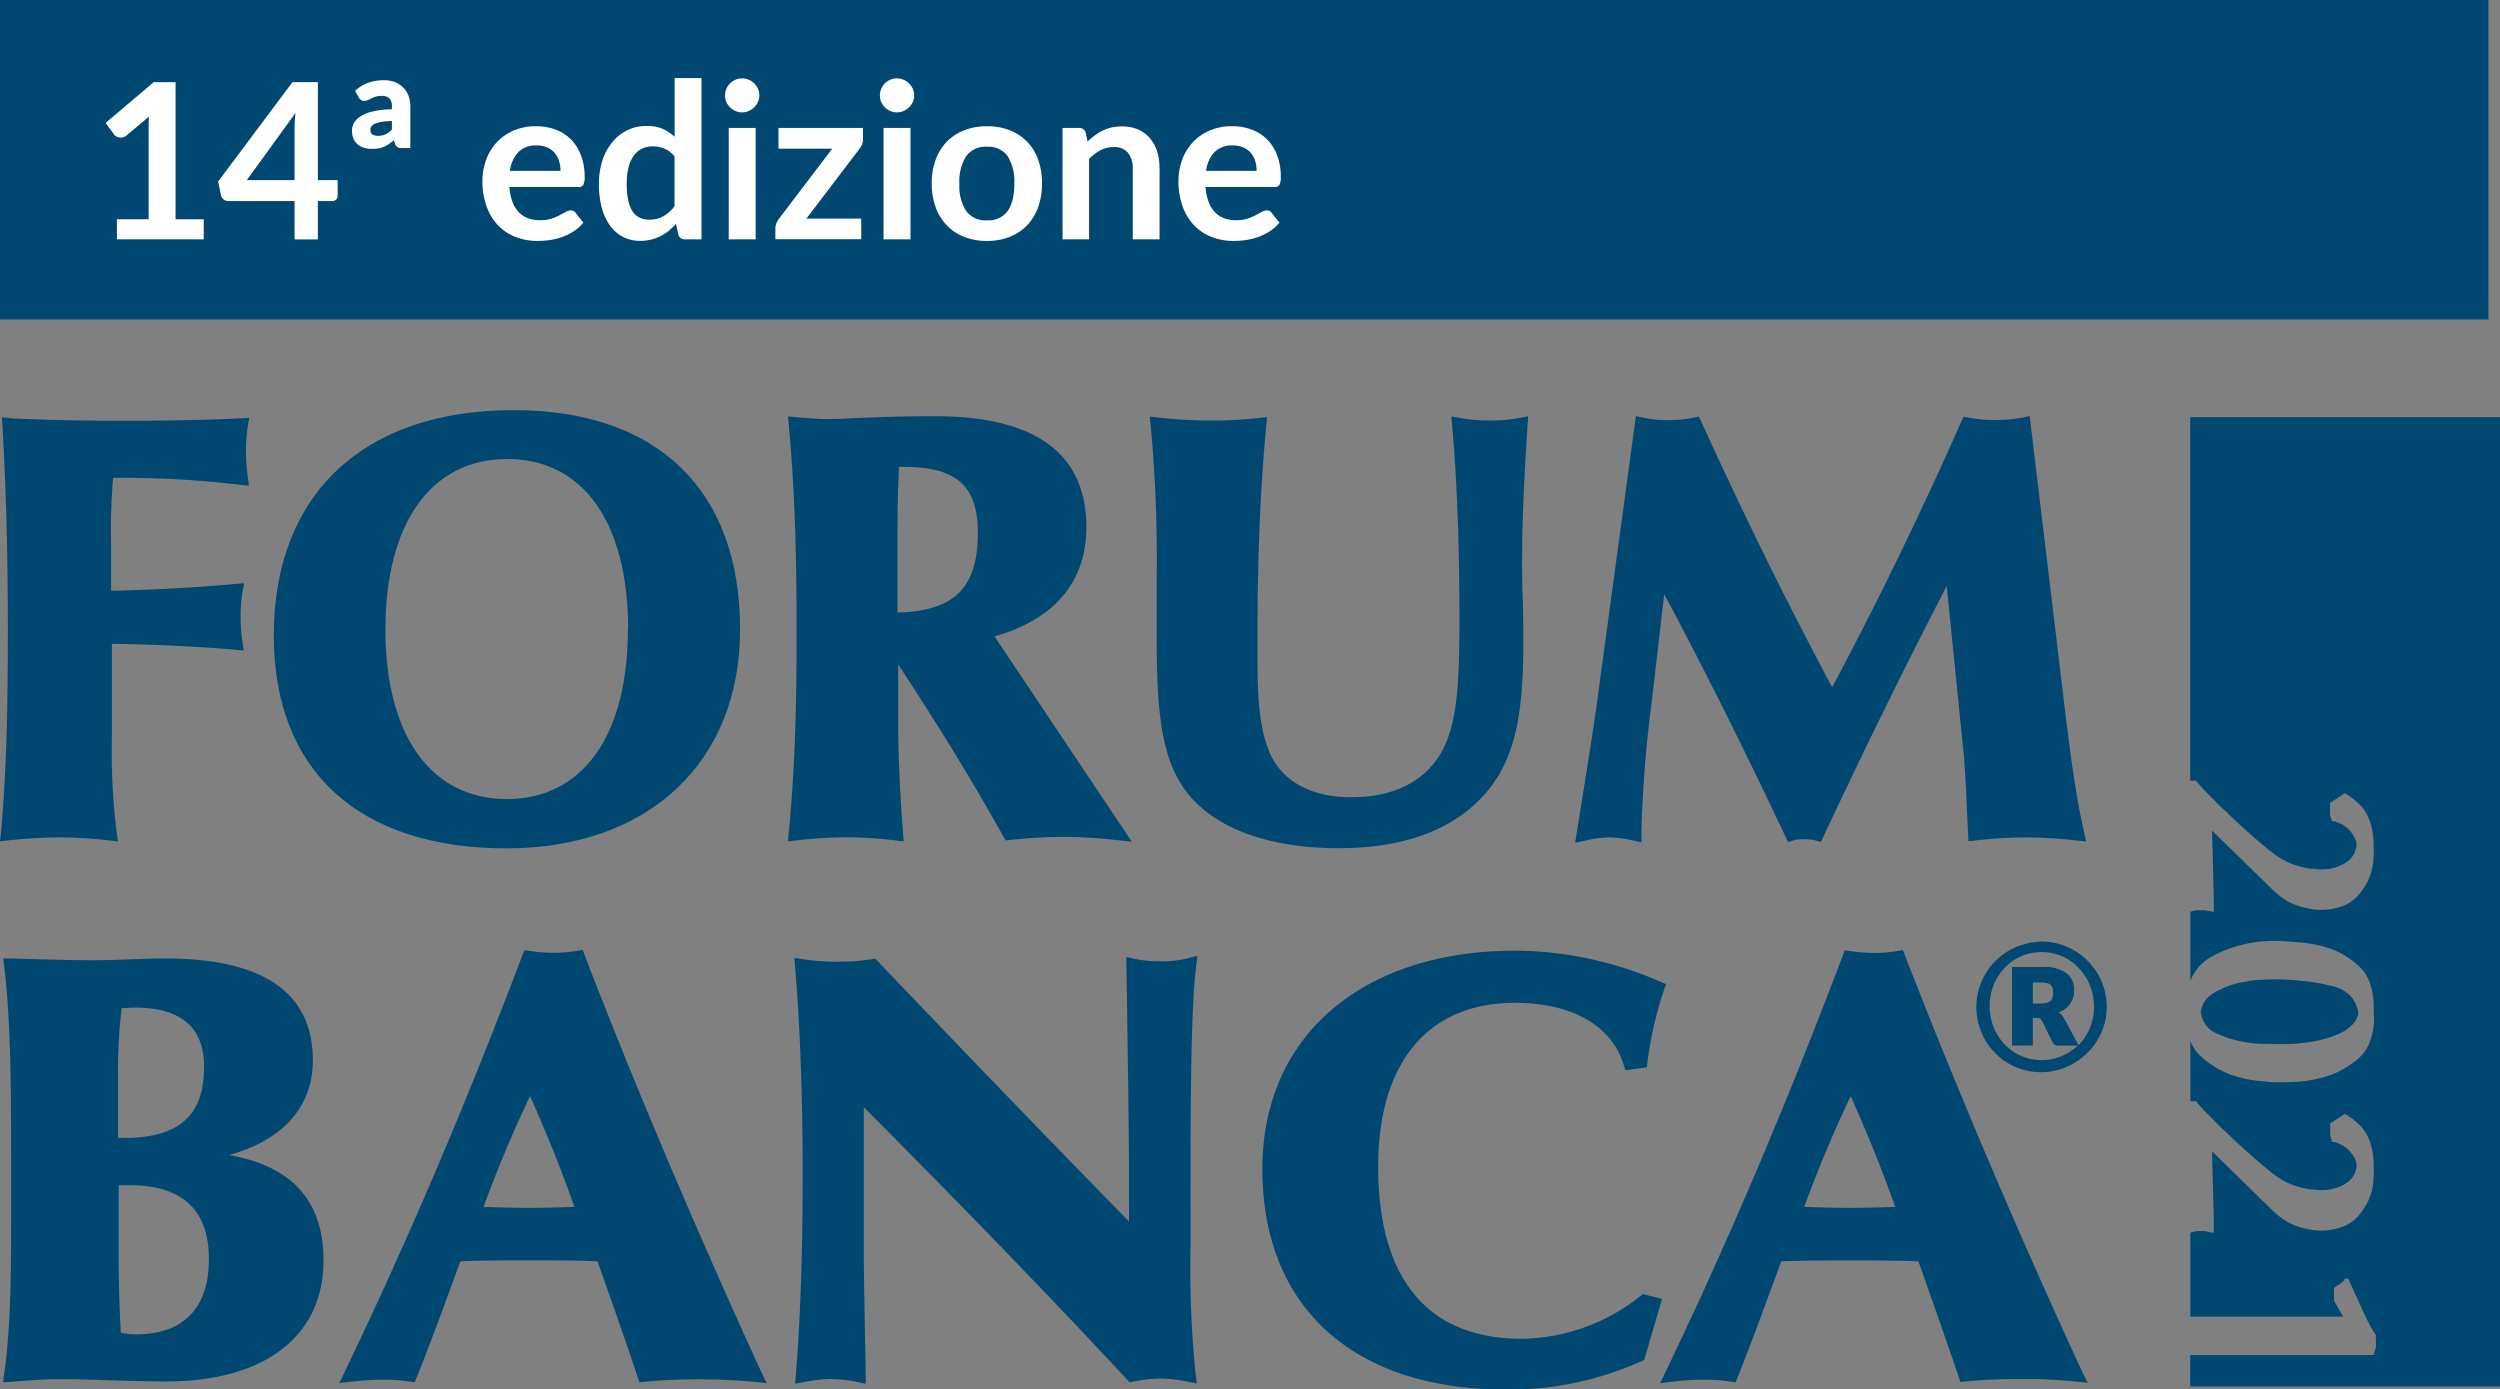
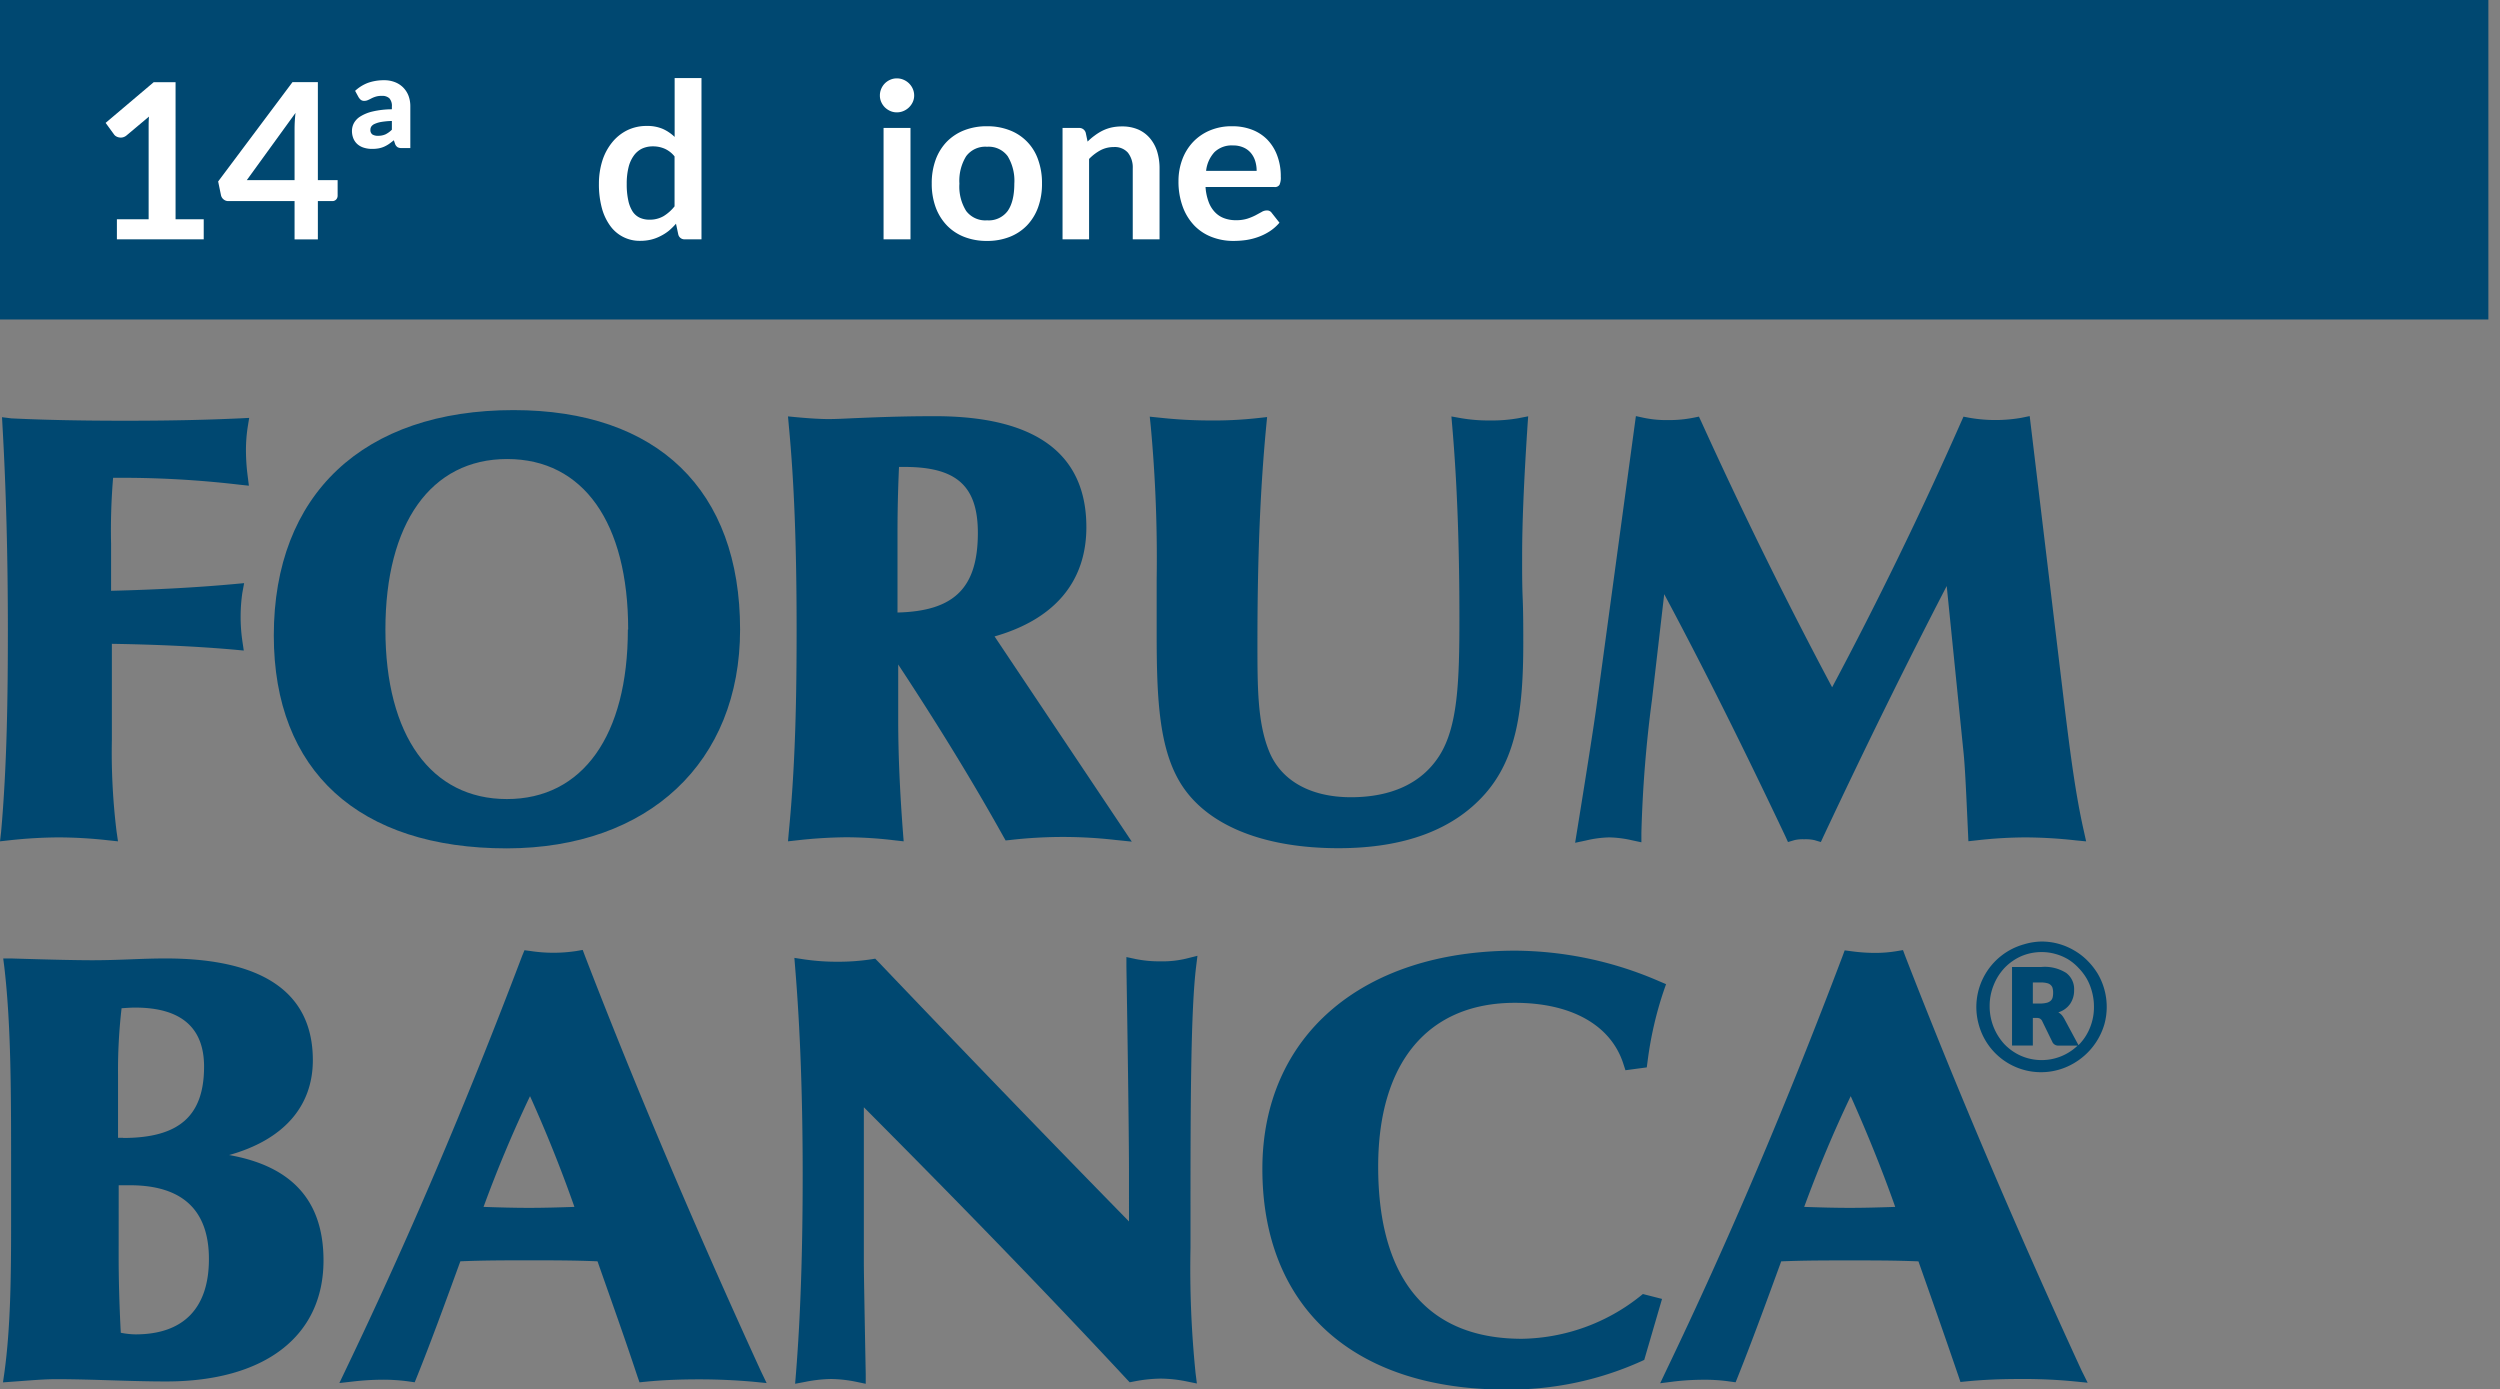
<svg xmlns="http://www.w3.org/2000/svg" viewBox="0 0 571.86 317.81">
  <rect x="0" y="0" width="571.86" height="317.81" fill="#808080" stroke="none" />
  <defs>
    <style>.cls-1{fill:#004871;}.cls-2{fill:#fff;}</style>
  </defs>
  <g id="Livello_2" data-name="Livello 2">
    <g id="Capa_1" data-name="Capa 1">
      <rect class="cls-1" width="569.2" height="73.08" />
      <path class="cls-1" d="M13.45,191.55a103.39,103.39,0,0,1,11.26.66l2.28.24-.33-2.28a148.79,148.79,0,0,1-1.07-21v-21.9c10.42.17,19.58.6,27.92,1.33l2.25.21-.33-2.24a38.56,38.56,0,0,1,0-10.94l.41-2.24-2.25.21c-8.41.77-17.89,1.29-28.18,1.54v-10.7a144.38,144.38,0,0,1,.46-15.14h4a231.44,231.44,0,0,1,24.82,1.56l2.24.24-.28-2.25a46.5,46.5,0,0,1-.39-5.78,35.08,35.08,0,0,1,.39-5.32L57,95.59l-2.19.11c-8,.37-16.33.54-26.22.54s-18.32-.17-26-.54L.46,95.43l.11,2C1.39,111.82,1.8,127.47,1.8,144c0,15.16-.2,31.27-1.55,46.33L0,192.45l2.17-.24A106.19,106.19,0,0,1,13.45,191.55Z" />
      <path class="cls-1" d="M169.29,144c0-31.91-18.89-50.19-51.83-50.19-34.34,0-54.83,19.28-54.83,51.55,0,31,19.43,48.7,53.32,48.7C148.36,194,169.29,174.35,169.29,144Zm-25.67,0c0,24.24-10.34,38.78-27.67,38.78S88.16,168.26,88.16,144,98.55,105,116,105s27.69,14.57,27.69,39Z" />
      <path class="cls-1" d="M180.25,192.45l2.17-.24a106.38,106.38,0,0,1,11.28-.69,94,94,0,0,1,10.86.69l2.15.24-.17-2.16c-.72-9.49-1.08-17.92-1.08-25.76V152c9.08,13.79,17,26.68,24,39.25l.57,1,1.16-.12a105.52,105.52,0,0,1,23.92,0l3.78.39-31.39-46.94c13.74-3.93,21-12.53,21-25,0-16.84-11.66-25.38-34.64-25.38-8.18,0-14.34.29-18.85.47-2.32.12-4.19.19-5.43.19-1.86,0-4.28-.14-7.2-.41l-2.13-.2.19,2.15c1.22,12.8,1.78,27.57,1.78,46.53,0,14.63-.22,30.38-1.78,46.33Zm43.43-70.59c0,12.57-5.34,17.93-18.38,18.25V121.59c0-4.66.11-9.63.34-14.78h1.28c11.91,0,16.76,4.37,16.76,15.11Z" />
      <path class="cls-1" d="M264.58,132.64v12c0,15.25.46,27.58,6.32,35.81,6.21,8.74,18.76,13.57,35.28,13.57,15,0,26.25-4.2,33.5-12.41s8.76-19.33,8.76-34.43c0-3.57,0-7.06-.14-10.44s-.12-6.55-.12-9.74q0-10.84,1.22-29.47l.16-2.3-2.27.44a35.12,35.12,0,0,1-6.48.51,37.36,37.36,0,0,1-6.51-.51l-2.3-.41.2,2.34c1.09,12.7,1.63,27,1.63,43.88,0,14.23-.33,24.81-4.65,31.48-4,6.21-10.93,9.4-20.17,9.4s-16.1-3.8-18.8-10.73c-2.58-6.51-2.58-14.53-2.58-24.69,0-19.45.65-35.14,2-49.34l.21-2.2-2.19.24a91.65,91.65,0,0,1-11,.54,107.48,107.48,0,0,1-11.49-.65L263,95.31l.23,2.21A329.35,329.35,0,0,1,264.58,132.64Z" />
      <path class="cls-1" d="M368.12,191.55a25.35,25.35,0,0,1,5.19.66l2.15.46v-2.21A287.79,287.79,0,0,1,377.89,160l2.79-24.09c9,16.83,18.06,35,27.67,55.29l.64,1.41,1.46-.43a8,8,0,0,1,2.23-.2,9.05,9.05,0,0,1,2.38.2l1.45.43.65-1.41c9.65-20.53,18.89-39.3,28.14-57.15l3.79,37.52c.37,3.25.63,9.08,1,17.13l.17,3.73,1.91-.21a100.75,100.75,0,0,1,11.13-.67,106.32,106.32,0,0,1,11.41.67l2.48.24-.54-2.44c-1.92-8.48-3.11-18-4.32-27.76l-8.05-67.08-1.9.39a34.67,34.67,0,0,1-11.85,0l-1.39-.26-.58,1.29c-9.31,21.1-19.28,41.46-29.47,60.61C408.54,137.41,398.5,117,389.22,96.59l-.6-1.29-1.39.28a28.25,28.25,0,0,1-5.66.51,25.3,25.3,0,0,1-5.48-.5l-1.89-.41-9,66.28c-.61,4.49-2.29,15.22-4.48,28.73l-.42,2.59,2.56-.54A24.92,24.92,0,0,1,368.12,191.55Z" />
      <path class="cls-1" d="M52.41,264.21c12.31-3.44,19.15-11,19.15-21.71,0-15.39-11.33-23.26-33.7-23.26-2.56,0-5.16.09-7.94.2s-5.85.21-8.89.21c-3.52,0-9.49-.13-18.21-.4H.74L1,221.32c1.54,13.26,1.54,28.61,1.54,46.42v12.12C2.54,292,2.42,303.72,1,314l-.32,2.21,3.56-.26c3.25-.24,6-.47,8.54-.47,4.4,0,8.78.14,13,.27S34,316,38,316c22.55,0,36-10.34,36-27.69C74,274.79,66.92,266.78,52.41,264.21Zm-24.26-3.95H27V245.88a123.27,123.27,0,0,1,.81-15.25c1.07-.07,2.11-.15,3.1-.15,10.46,0,15.77,4.54,15.77,13.5,0,11.29-5.72,16.32-18.53,16.32Zm-1,10.86h2.56c12,0,18.08,5.67,18.08,16.88S42,305.23,31,305.23a18.2,18.2,0,0,1-3.37-.37c-.32-6-.49-12-.49-17.74Z" />
      <path class="cls-1" d="M133.82,218.7l-.53-1.41-1.45.25a34.74,34.74,0,0,1-10.48,0l-1.39-.18-.55,1.34c-13.07,34.5-26.36,65.49-40.4,94.74l-1.39,2.92,3.21-.36a60.94,60.94,0,0,1,6.62-.4,42.7,42.7,0,0,1,6,.39l1.4.2.53-1.31c3.22-8,6.47-16.92,9.91-26.36,5.23-.23,10.55-.23,15.7-.23s10.45,0,15.68.23c2.8,8,6,16.86,9.13,26.33l.47,1.35,1.39-.14c3.75-.37,7.67-.54,12.3-.54q6.15,0,12.28.54l3.11.31L174,313.53C158.92,280.6,145.38,248.71,133.82,218.7Zm-2.43,57.37c-3.49.12-7,.22-10.4.22s-6.89-.1-10.38-.22c3.26-8.91,6.85-17.41,10.63-25.33,3.68,8.14,7.09,16.61,10.15,25.32Z" />
      <path class="cls-1" d="M273.59,221.22l.32-2.59-2.54.64a23.26,23.26,0,0,1-5.94.63,27.46,27.46,0,0,1-5.58-.51l-2.19-.47v2.24c.44,26.36.59,42.22.59,46.53V279.4c-19.54-19.95-38.77-39.92-57.38-59.43l-.67-.68-.93.15a50.45,50.45,0,0,1-7.57.55,51.73,51.73,0,0,1-7.76-.54l-2.23-.34.18,2.25c1.16,14,1.72,30,1.72,47.31,0,17.6-.5,32.56-1.54,45.53l-.19,2.33,2.33-.44a32.49,32.49,0,0,1,5.9-.65,30,30,0,0,1,5.74.64l2.18.45V314.3c-.28-14.75-.43-23.18-.43-25.46V253.28c23.51,23.61,42.68,43.43,60.14,62.2l.67.71,1-.19a33.33,33.33,0,0,1,6.05-.65,30.47,30.47,0,0,1,5.87.62l2.45.5-.31-2.46a236.89,236.89,0,0,1-1.15-28.56V278C272.31,251.83,272.4,231.1,273.59,221.22Z" />
      <path class="cls-1" d="M375.8,296l-.68.55a44.42,44.42,0,0,1-27,9.69c-21.5,0-32.87-13.62-32.87-39.38,0-23.82,11.4-37.47,31.28-37.47,12.94,0,22,5.12,24.82,14l.46,1.42,4.88-.65.18-1.35a82.8,82.8,0,0,1,3.69-16.14l.54-1.55-1.55-.66a83.78,83.78,0,0,0-32.88-7c-35.18,0-57.91,19.6-57.91,49.92,0,31.59,20.78,50.47,55.61,50.47a73.32,73.32,0,0,0,31-6.44l.74-.34,4.07-13.95Z" />
      <path class="cls-1" d="M476.15,313.5c-15.14-32.88-28.68-64.75-40.33-94.77l-.52-1.4-1.46.24a29.72,29.72,0,0,1-4.9.4,40.2,40.2,0,0,1-5.59-.4l-1.39-.18-.5,1.36c-13.06,34.49-26.27,65.47-40.32,94.74l-1.39,2.92L383,316a58.43,58.43,0,0,1,6.6-.39,39.57,39.57,0,0,1,6,.39l1.41.19.52-1.3c3.1-7.75,6.21-16.22,9.91-26.36,5.24-.22,10.55-.22,15.7-.22s10.46,0,15.69.22c2.78,7.87,5.91,16.72,9.15,26.23l.46,1.36,1.41-.14c3.75-.37,7.66-.54,12.29-.54a120.25,120.25,0,0,1,12.3.54l3.1.31Zm-42.63-37.43c-3.49.12-7,.22-10.42.22s-6.88-.1-10.4-.22c3.27-8.91,6.85-17.41,10.64-25.33C427,258.92,430.47,267.43,433.52,276.07Z" />
      <path class="cls-1" d="M467,215.37a14.59,14.59,0,0,1,3.95.54,15,15,0,0,1,3.58,1.54,14.46,14.46,0,0,1,3,2.33,16.14,16.14,0,0,1,2.34,3,15,15,0,0,1,1.5,11.49,15.26,15.26,0,0,1-6.89,8.88,14.76,14.76,0,0,1-21.87-8.85A14.89,14.89,0,0,1,463,216,14.52,14.52,0,0,1,467,215.37Zm8.44,23.7a11.73,11.73,0,0,0,2.6-3.92,12.43,12.43,0,0,0,.94-4.88,12.89,12.89,0,0,0-.43-3.33,12.62,12.62,0,0,0-1.18-3,12.34,12.34,0,0,0-1.88-2.49,11.38,11.38,0,0,0-2.41-2,11.7,11.7,0,0,0-2.89-1.23,11.5,11.5,0,0,0-3.2-.44,11.81,11.81,0,0,0-4.66.95,12.14,12.14,0,0,0-3.78,2.65,12.36,12.36,0,0,0-2.5,3.93,12.57,12.57,0,0,0-.93,4.85,12.75,12.75,0,0,0,3.43,8.75,12,12,0,0,0,3.78,2.62,11.89,11.89,0,0,0,12.92-2.36h-4.31a1.47,1.47,0,0,1-1.41-.7l-2.44-5a1.3,1.3,0,0,0-.46-.47,1.42,1.42,0,0,0-.76-.15H465v6.31h-4.76V221.19h6.72a9.14,9.14,0,0,1,5.68,1.37,4.61,4.61,0,0,1,1.8,3.92,5.44,5.44,0,0,1-.87,3.09,5.11,5.11,0,0,1-2.75,2,2.9,2.9,0,0,1,.88.72,6.57,6.57,0,0,1,.63,1Zm-8.86-9.52a6.19,6.19,0,0,0,1.55-.16,2,2,0,0,0,.93-.46,1.5,1.5,0,0,0,.47-.78,4.28,4.28,0,0,0,.11-1.07,3.74,3.74,0,0,0-.11-1,1.42,1.42,0,0,0-.39-.71,1.73,1.73,0,0,0-.83-.47,5.53,5.53,0,0,0-1.4-.17H465v4.82Z" />
      <path class="cls-2" d="M26.74,50.15H34V29.22c0-.81,0-1.66.08-2.55L28.92,31a2.12,2.12,0,0,1-.88.43,2.06,2.06,0,0,1-.82,0,1.92,1.92,0,0,1-.68-.26,1.39,1.39,0,0,1-.45-.41l-1.93-2.65,11-9.31h5V50.15H46.6v4.59H26.74Z" />
      <path class="cls-2" d="M72.71,41.21h4.52v3.55a1.27,1.27,0,0,1-.32.86A1.18,1.18,0,0,1,76,46H72.71v8.76H67.38V46H52.23a1.68,1.68,0,0,1-1.09-.39,1.7,1.7,0,0,1-.6-1l-.64-3.1,17-22.72h5.81ZM67.38,29.47a32.61,32.61,0,0,1,.22-3.65L56.45,41.21H67.38Z" />
      <path class="cls-2" d="M91.87,33.87a1.84,1.84,0,0,1-.9-.18,1.53,1.53,0,0,1-.58-.72l-.3-.89q-.6.49-1.14.87a7.31,7.31,0,0,1-1.12.62,5.87,5.87,0,0,1-1.23.37,8.29,8.29,0,0,1-1.48.12,6.14,6.14,0,0,1-1.88-.27A4,4,0,0,1,81.78,33a3.58,3.58,0,0,1-.94-1.31,4.59,4.59,0,0,1-.33-1.8,3.79,3.79,0,0,1,.42-1.68,4.17,4.17,0,0,1,1.46-1.55,9.29,9.29,0,0,1,2.81-1.15A19.9,19.9,0,0,1,89.64,25v-.62a2.57,2.57,0,0,0-.58-1.9,2.38,2.38,0,0,0-1.7-.55,4.5,4.5,0,0,0-1.39.17,5.91,5.91,0,0,0-1,.4c-.28.15-.55.28-.8.39a2,2,0,0,1-.89.18,1.2,1.2,0,0,1-.78-.26A2.64,2.64,0,0,1,82,22.2l-.77-1.42a9,9,0,0,1,3-1.85,11,11,0,0,1,3.6-.58,6.68,6.68,0,0,1,2.53.45,5.33,5.33,0,0,1,1.9,1.25,5.44,5.44,0,0,1,1.2,1.9,6.8,6.8,0,0,1,.4,2.38v9.54Zm-5.36-2.81a4,4,0,0,0,1.67-.33,5.7,5.7,0,0,0,1.46-1.06v-2a17.34,17.34,0,0,0-2.41.22,6.18,6.18,0,0,0-1.5.44,1.86,1.86,0,0,0-.78.59,1.31,1.31,0,0,0-.22.74,1.24,1.24,0,0,0,.45,1.1A2.36,2.36,0,0,0,86.51,31.06Z" />
-       <path class="cls-2" d="M122.65,28.88a12.35,12.35,0,0,1,4.45.77,9.69,9.69,0,0,1,3.5,2.24,10.42,10.42,0,0,1,2.29,3.63,13.35,13.35,0,0,1,.84,4.9,3.92,3.92,0,0,1-.3,1.87,1.22,1.22,0,0,1-1.14.49H116.52a11.86,11.86,0,0,0,.7,3.38,6.73,6.73,0,0,0,1.44,2.36,5.51,5.51,0,0,0,2.12,1.39,7.65,7.65,0,0,0,2.72.46,8.51,8.51,0,0,0,2.57-.34,12.59,12.59,0,0,0,1.88-.77l1.42-.77a2.29,2.29,0,0,1,1.18-.35,1.27,1.27,0,0,1,1.14.57l1.76,2.23a10.24,10.24,0,0,1-2.28,2,12.64,12.64,0,0,1-2.64,1.29,14.6,14.6,0,0,1-2.81.69,20.37,20.37,0,0,1-2.77.19,13.58,13.58,0,0,1-4.94-.88,11,11,0,0,1-4-2.6,12.27,12.27,0,0,1-2.65-4.27,16.44,16.44,0,0,1-1-5.9,14.13,14.13,0,0,1,.84-4.9,11.84,11.84,0,0,1,2.42-4,11.35,11.35,0,0,1,3.85-2.69A12.67,12.67,0,0,1,122.65,28.88Zm.13,4.39a5.67,5.67,0,0,0-4.2,1.51,7.48,7.48,0,0,0-1.93,4.3h11.57a7.51,7.51,0,0,0-.34-2.25,5.28,5.28,0,0,0-1-1.85,4.62,4.62,0,0,0-1.7-1.25A5.73,5.73,0,0,0,122.78,33.27Z" />
      <path class="cls-2" d="M156.69,54.74a1.44,1.44,0,0,1-1.54-1.12l-.52-2.45A15.77,15.77,0,0,1,153,52.78,10.65,10.65,0,0,1,151.09,54a9.63,9.63,0,0,1-2.16.81,10.4,10.4,0,0,1-2.5.28,8.25,8.25,0,0,1-6.81-3.38,12.33,12.33,0,0,1-1.94-4.09,20.79,20.79,0,0,1-.68-5.56,17.46,17.46,0,0,1,.77-5.26A12.75,12.75,0,0,1,140,32.6a10.32,10.32,0,0,1,3.45-2.79,10,10,0,0,1,4.52-1,8.94,8.94,0,0,1,3.65.68,9.61,9.61,0,0,1,2.7,1.83V17.85h6.14V54.74Zm-8.17-4.49a6.26,6.26,0,0,0,3.25-.8,9.56,9.56,0,0,0,2.53-2.25V35.78A6,6,0,0,0,152,34a6.65,6.65,0,0,0-2.64-.52,5.84,5.84,0,0,0-2.51.52A5.06,5.06,0,0,0,145,35.57a7.65,7.65,0,0,0-1.22,2.68,15.41,15.41,0,0,0-.42,3.83,17.1,17.1,0,0,0,.36,3.79,7.59,7.59,0,0,0,1,2.53,4,4,0,0,0,1.64,1.41A5.24,5.24,0,0,0,148.52,50.25Z" />
-       <path class="cls-2" d="M173.69,21.85a3.56,3.56,0,0,1-.32,1.49,4.06,4.06,0,0,1-2.11,2.05,3.78,3.78,0,0,1-1.54.31,3.63,3.63,0,0,1-1.5-.31,4.23,4.23,0,0,1-1.23-.83,3.94,3.94,0,0,1-.83-1.22,3.55,3.55,0,0,1-.31-1.49A3.94,3.94,0,0,1,167,19.07a4,4,0,0,1,1.23-.83,3.63,3.63,0,0,1,1.5-.31,3.78,3.78,0,0,1,1.54.31,4,4,0,0,1,2.11,2.07A3.79,3.79,0,0,1,173.69,21.85Zm-.84,7.42V54.74h-6.16V29.27Z" />
-       <path class="cls-2" d="M197.4,31.81a3.65,3.65,0,0,1-.23,1.26,3,3,0,0,1-.59,1L184.46,50H197v4.71H177.36V52.18a3.26,3.26,0,0,1,.2-1,4,4,0,0,1,.6-1.11L190.37,34H178.08V29.27H197.4Z" />
      <path class="cls-2" d="M209.11,21.85a3.56,3.56,0,0,1-.32,1.49,4.06,4.06,0,0,1-2.11,2.05,3.78,3.78,0,0,1-1.54.31,3.63,3.63,0,0,1-1.5-.31,4.23,4.23,0,0,1-1.23-.83,4.12,4.12,0,0,1-.83-1.22,3.55,3.55,0,0,1-.31-1.49,3.78,3.78,0,0,1,.31-1.54,4,4,0,0,1,.83-1.24,4,4,0,0,1,1.23-.83,3.63,3.63,0,0,1,1.5-.31,3.78,3.78,0,0,1,1.54.31,4,4,0,0,1,2.11,2.07A3.79,3.79,0,0,1,209.11,21.85Zm-.84,7.42V54.74h-6.16V29.27Z" />
      <path class="cls-2" d="M225.79,28.88a13.89,13.89,0,0,1,5.15.91,11,11,0,0,1,6.52,6.73,15.6,15.6,0,0,1,.89,5.44,15.64,15.64,0,0,1-.89,5.46,11.73,11.73,0,0,1-2.54,4.14,11.14,11.14,0,0,1-4,2.64,13.89,13.89,0,0,1-5.15.91,14,14,0,0,1-5.18-.91,11.09,11.09,0,0,1-4-2.64,11.92,11.92,0,0,1-2.56-4.14,15.63,15.63,0,0,1-.9-5.46,15.6,15.6,0,0,1,.9-5.44,11.74,11.74,0,0,1,2.56-4.12,11.43,11.43,0,0,1,4-2.61A14,14,0,0,1,225.79,28.88Zm0,21.52a5.39,5.39,0,0,0,4.71-2.14c1-1.42,1.52-3.51,1.52-6.25a10.81,10.81,0,0,0-1.52-6.28,5.38,5.38,0,0,0-4.71-2.16A5.45,5.45,0,0,0,221,35.74,10.67,10.67,0,0,0,219.46,42,10.52,10.52,0,0,0,221,48.25,5.49,5.49,0,0,0,225.79,50.4Z" />
      <path class="cls-2" d="M243.05,54.74V29.27h3.74a1.52,1.52,0,0,1,1.57,1.12l.42,2A13,13,0,0,1,250.41,31a11.61,11.61,0,0,1,1.81-1.12,9.55,9.55,0,0,1,2.05-.72,11,11,0,0,1,2.38-.24,9.18,9.18,0,0,1,3.7.7,7.47,7.47,0,0,1,2.69,2,8.69,8.69,0,0,1,1.64,3,13.1,13.1,0,0,1,.56,3.91V54.74h-6.13V38.53A5.49,5.49,0,0,0,258,34.92a4,4,0,0,0-3.25-1.28,6.37,6.37,0,0,0-3,.72,10.66,10.66,0,0,0-2.63,2V54.74Z" />
      <path class="cls-2" d="M281.89,28.88a12.35,12.35,0,0,1,4.45.77,9.78,9.78,0,0,1,3.5,2.24,10.42,10.42,0,0,1,2.29,3.63,13.35,13.35,0,0,1,.84,4.9,3.92,3.92,0,0,1-.3,1.87,1.23,1.23,0,0,1-1.15.49H275.76a11.86,11.86,0,0,0,.7,3.38,6.73,6.73,0,0,0,1.44,2.36A5.51,5.51,0,0,0,280,49.91a7.61,7.61,0,0,0,2.72.46,8.51,8.51,0,0,0,2.57-.34,12.59,12.59,0,0,0,1.88-.77l1.42-.77a2.29,2.29,0,0,1,1.18-.35,1.27,1.27,0,0,1,1.14.57l1.76,2.23a10.24,10.24,0,0,1-2.28,2,12.72,12.72,0,0,1-2.65,1.29,14.32,14.32,0,0,1-2.8.69,20.37,20.37,0,0,1-2.77.19,13.55,13.55,0,0,1-4.94-.88,11,11,0,0,1-4-2.6,12.29,12.29,0,0,1-2.66-4.27,16.67,16.67,0,0,1-1-5.9,14.13,14.13,0,0,1,.84-4.9,11.84,11.84,0,0,1,2.42-4,11.35,11.35,0,0,1,3.85-2.69A12.67,12.67,0,0,1,281.89,28.88Zm.13,4.39a5.67,5.67,0,0,0-4.2,1.51,7.48,7.48,0,0,0-1.93,4.3h11.56a7.51,7.51,0,0,0-.33-2.25,5.28,5.28,0,0,0-1-1.85,4.62,4.62,0,0,0-1.7-1.25A5.73,5.73,0,0,0,282,33.27Z" />
-       <path class="cls-1" d="M501,95.41v83.16h1.34l.15.2c.23.31.5.62.79.94s.61.66.9,1l1,1c.32.34.66.67,1,1l.39.39a5.15,5.15,0,0,1,.42.48,3.64,3.64,0,0,0,.32.29l.42.39.8.8.37.34.43.39c1.3,1.27,2.59,2.47,3.8,3.57s2.46,2.19,3.64,3.2,2.21,1.87,3.07,2.53A16.9,16.9,0,0,0,522,196.5a12.77,12.77,0,0,0,3,1.37,12.57,12.57,0,0,0,1.68.48l1.76.37a4.52,4.52,0,0,1,.6,0c.24,0,.47.06.69.1h.24a1.51,1.51,0,0,1,.41.06h.6a11.35,11.35,0,0,0,3.08-.41,9.47,9.47,0,0,0,2.64-1.22,5.33,5.33,0,0,0,1.63-1.68,5.61,5.61,0,0,0,.72-2.47,4.1,4.1,0,0,0-.35-1.28,7.83,7.83,0,0,0-.78-1.33,7.17,7.17,0,0,0-1.25-1.27,6.78,6.78,0,0,0-1.43-.89,2.92,2.92,0,0,1-.45-.15,2.52,2.52,0,0,1-.4-.21l-.38-.11a.59.59,0,0,0-.21,0h-.37l-.44-1.48v-2.71l3.37-2.22.27.16a17.1,17.1,0,0,1,3,2.3,9.16,9.16,0,0,1,1.95,2.69,13.2,13.2,0,0,1,1,3,16.91,16.91,0,0,1,.35,3.51l.06,2.56-.05.11v.35l-.06.1v.73a13.51,13.51,0,0,1-1,4,13.65,13.65,0,0,1-2.26,3.62A9,9,0,0,1,536,207.2a14.25,14.25,0,0,1-7.83.64,19.13,19.13,0,0,1-2.83-.75,12.92,12.92,0,0,1-3-1.53,21.2,21.2,0,0,1-2.92-2.45L506,190l.39,15.54v3.05l-.58-.09-.67-.13-.57-.12a1.55,1.55,0,0,0-.42-.05H503a2.36,2.36,0,0,0-.54.05,2.51,2.51,0,0,0-.61.08l-.82.21v15.9a9.38,9.38,0,0,1,.52-1.21,10.73,10.73,0,0,1,4.36-4.4,29,29,0,0,1,5.95-2.46,29.48,29.48,0,0,1,6.57-1.09h.55a1.1,1.1,0,0,1,.37-.06h2l.39,0a2.37,2.37,0,0,1,.36.09q.8,0,1.77.09t2.22.15c.84.09,1.71.2,2.59.35a24.52,24.52,0,0,1,2.72.59,18.24,18.24,0,0,1,4.17,1.63,19.68,19.68,0,0,1,3.74,2.64,9.24,9.24,0,0,1,2.77,4.06,17.2,17.2,0,0,1,.89,5.8l.06,2.44a15.08,15.08,0,0,1-1,5.4,9.64,9.64,0,0,1-2.8,3.87,22.61,22.61,0,0,1-3.79,2.54,19,19,0,0,1-4.18,1.6c-1.08.29-2.15.52-3.17.69a27,27,0,0,1-3,.31l-2.54.09-1.76,0c-.5,0-1.09,0-1.79-.09l-2.3-.22a26.1,26.1,0,0,1-2.69-.4c-.9-.19-1.84-.43-2.8-.72a19.75,19.75,0,0,1-4-1.73,21.33,21.33,0,0,1-3.6-2.6,9.08,9.08,0,0,1-2.59-3.72V251.9h1.34l.15.2a10.94,10.94,0,0,0,.79.94q.47.5.9,1l1,1c.32.34.66.66,1,1l.39.39a5.15,5.15,0,0,1,.42.48l.32.29.42.39.8.79.37.35.43.39c1.3,1.27,2.59,2.47,3.8,3.56s2.46,2.19,3.64,3.21,2.21,1.87,3.07,2.52a16.12,16.12,0,0,0,2.16,1.46,12.77,12.77,0,0,0,3,1.37,14.26,14.26,0,0,0,1.68.48l1.76.36a3.47,3.47,0,0,1,.6,0,5,5,0,0,1,.69.1h.24a1.51,1.51,0,0,1,.41.06h.6a11.35,11.35,0,0,0,3.08-.41,9.47,9.47,0,0,0,2.64-1.22,5.44,5.44,0,0,0,1.63-1.68,5.7,5.7,0,0,0,.72-2.47,4.16,4.16,0,0,0-.35-1.29,7.75,7.75,0,0,0-.78-1.32,7.24,7.24,0,0,0-2.68-2.17,2,2,0,0,1-.45-.14,3.75,3.75,0,0,1-.4-.21l-.38-.11a.59.59,0,0,0-.21,0h-.37l-.44-1.48V257l3.37-2.22.27.17a17.1,17.1,0,0,1,3,2.3,9,9,0,0,1,1.95,2.69,13,13,0,0,1,1,3,16.74,16.74,0,0,1,.35,3.5L543,269l-.05.12v.35l-.06.09v.74a13.51,13.51,0,0,1-1,4,14,14,0,0,1-2.26,3.62,9.06,9.06,0,0,1-3.65,2.65,14.25,14.25,0,0,1-7.83.64,18,18,0,0,1-2.83-.76,12.54,12.54,0,0,1-3-1.53,20.42,20.42,0,0,1-2.92-2.44L506,263.36l.39,15.54V282l-.58-.1-.67-.12-.57-.13a2.09,2.09,0,0,0-.42-.05H503a3.1,3.1,0,0,0-.54.05,2.46,2.46,0,0,0-.61.09l-.82.21v19.22h34.93l-2.08-3.65v-2.58a.73.73,0,0,1,.24-.51,2.36,2.36,0,0,1,.35-.28l.22-.12a.68.68,0,0,1,.26-.12l.1-.06a.27.27,0,0,0,.08-.07l.12-.08a3,3,0,0,1,.24-.18.88.88,0,0,1,.24-.23l.08-.06a3,3,0,0,0,.33-.27.42.42,0,0,0,.09-.14l.11-.34h.81l.13.3q.79,1.77,1.59,3.51l1.59,3.46c.49,1.13,1,2.16,1.46,3.06s1,1.72,1.44,2.44l.08.12.07,2.67-.56,1.91H501v7.2h70.88V95.41Z" />
-       <path class="cls-1" d="M506.94,236.34a24.25,24.25,0,0,0,4,1.47,27.23,27.23,0,0,0,4.3.81l.84.09c.27,0,.55,0,.82,0a4.58,4.58,0,0,0,.8.06h1.68a7.09,7.09,0,0,1,.9.07h1.46a41.8,41.8,0,0,0,7.19-.58,26,26,0,0,0,5.77-1.65,10.28,10.28,0,0,0,3.36-2.18,5.3,5.3,0,0,0,1.41-2.64,7.35,7.35,0,0,0-1.84-4,8.34,8.34,0,0,0-4.25-2.24,43.68,43.68,0,0,0-6.43-1.15,59.73,59.73,0,0,0-8.68-.34l-1.64.09a6.11,6.11,0,0,0-.86.06l-.88.12c-.32,0-.61.09-.88.15s-.62.12-1,.16a20.36,20.36,0,0,0-3.53,1,19.65,19.65,0,0,0-3.25,1.61,6.33,6.33,0,0,0-1.93,1.84,6.2,6.2,0,0,0-.89,2.4,6.43,6.43,0,0,0,1.09,2.91A6.24,6.24,0,0,0,506.94,236.34Z" />
    </g>
  </g>
</svg>